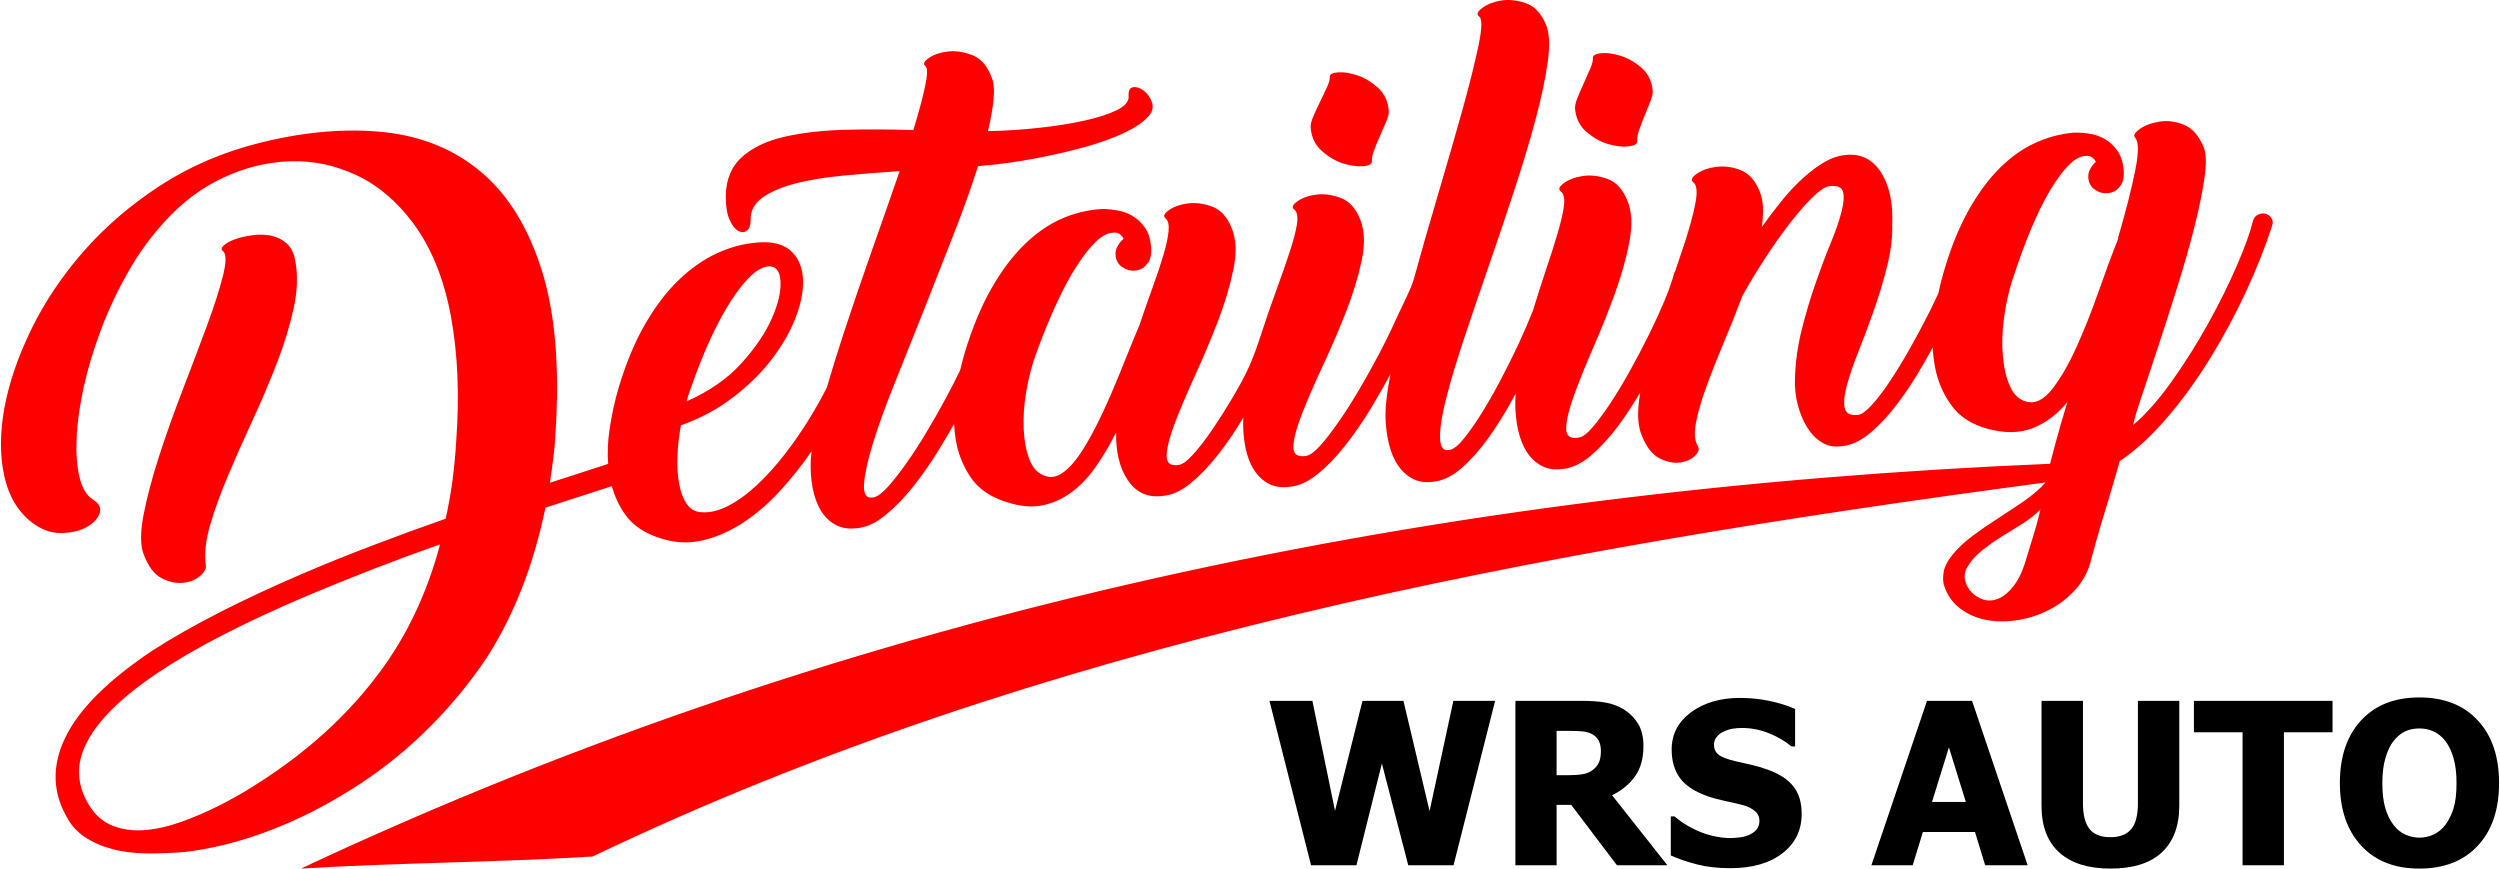
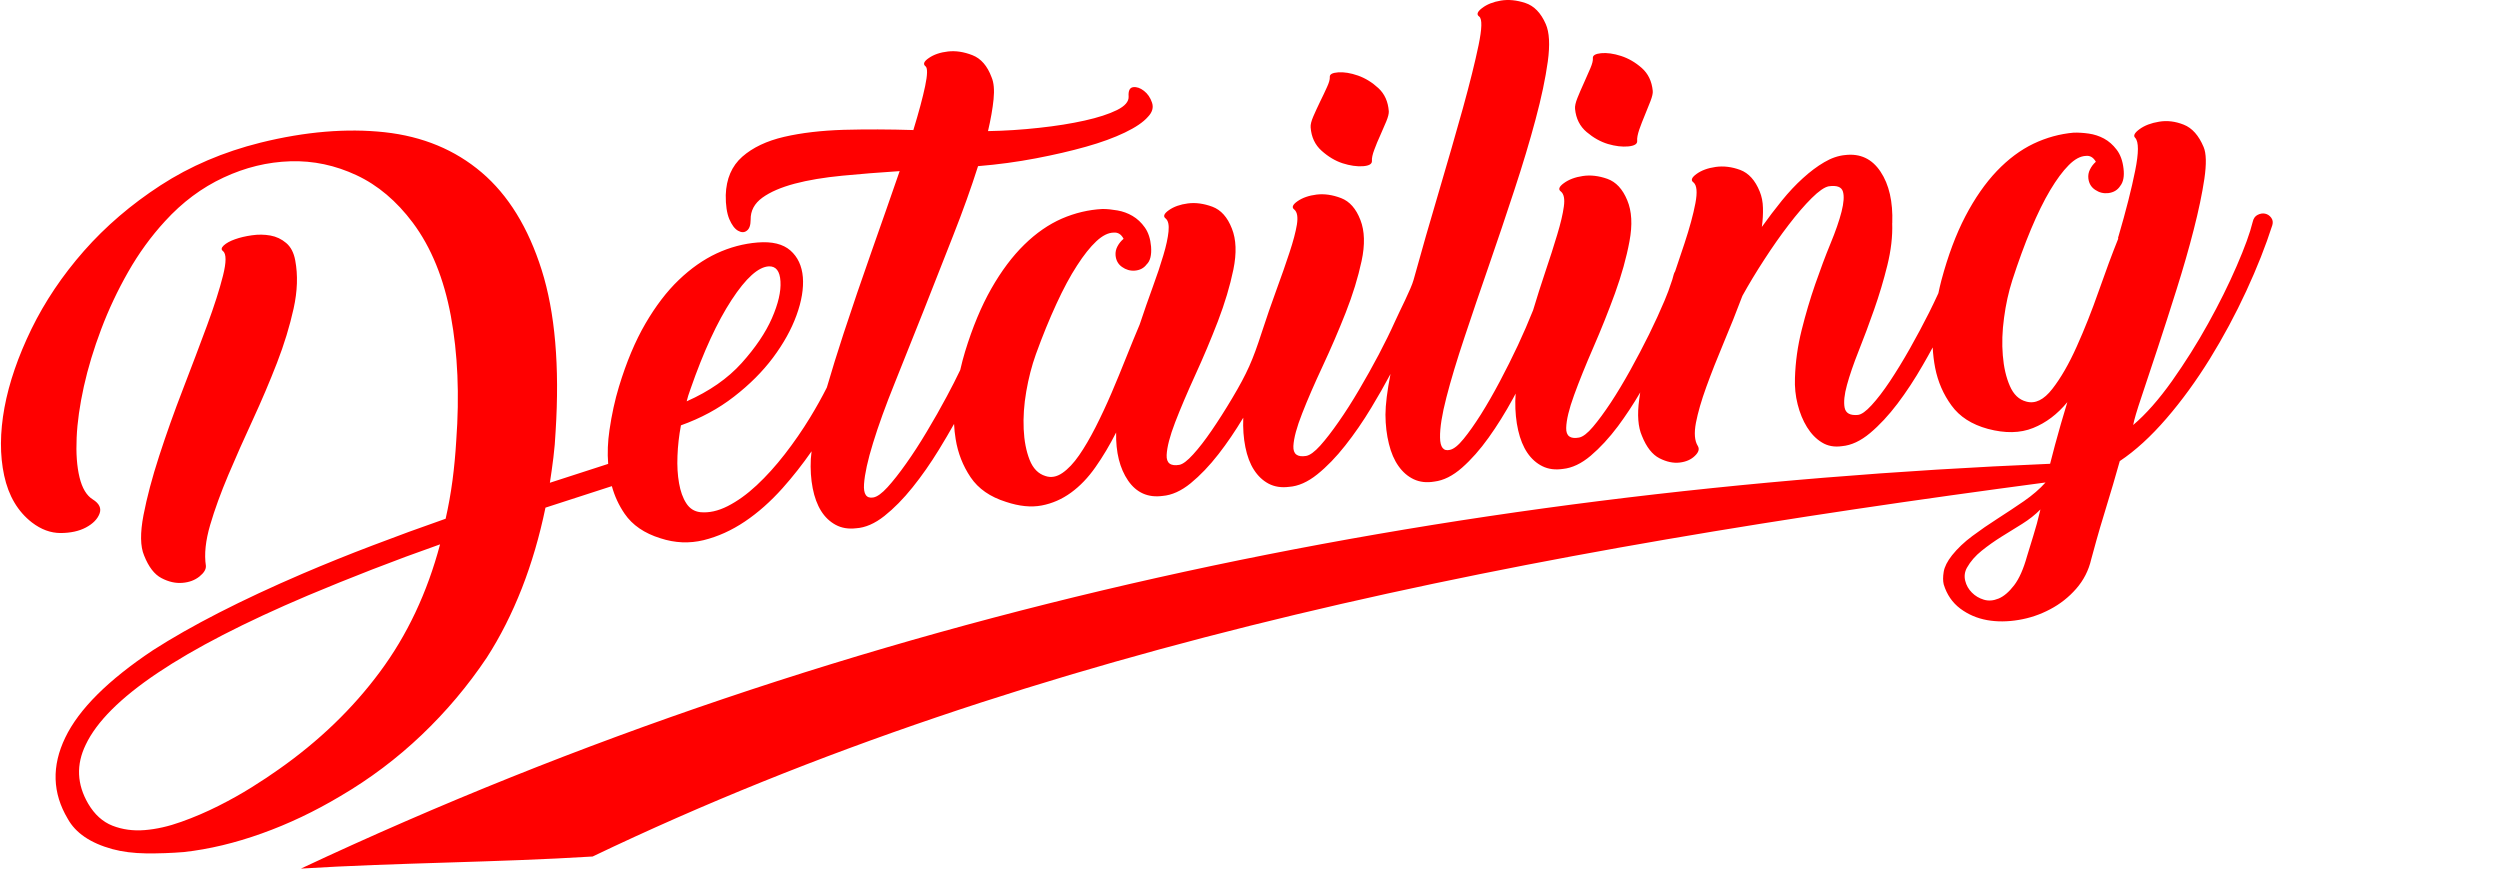
<svg xmlns="http://www.w3.org/2000/svg" xml:space="preserve" width="1111px" height="386px" version="1.1" style="shape-rendering:geometricPrecision; text-rendering:geometricPrecision; image-rendering:optimizeQuality; fill-rule:evenodd; clip-rule:evenodd" viewBox="0 0 426.38 148.25">
  <defs>
    <style type="text/css">
   
    .fil0 {fill:red}
    .fil1 {fill:black;fill-rule:nonzero}
   
  </style>
  </defs>
  <g id="Layer_x0020_1">
    <path class="fil0" d="M322.8 38.08c0.08,2.25 -0.2,4.66 -0.83,7.21 -0.63,2.55 -1.38,5.06 -2.25,7.53 -0.86,2.47 -1.75,4.83 -2.64,7.07 -0.89,2.24 -1.55,4.18 -2,5.82 -0.45,1.63 -0.58,2.92 -0.4,3.87 0.19,0.95 0.94,1.36 2.26,1.24 0.6,-0.06 1.38,-0.61 2.34,-1.66 0.97,-1.05 2.01,-2.41 3.12,-4.07 1.11,-1.67 2.25,-3.53 3.42,-5.6 1.17,-2.07 2.26,-4.12 3.28,-6.14 0.56,-1.13 1.09,-2.23 1.58,-3.3 0.16,-0.76 0.33,-1.5 0.52,-2.22 1.12,-4.19 2.48,-7.83 4.09,-10.92 1.61,-3.08 3.4,-5.65 5.36,-7.71 1.96,-2.05 4.05,-3.61 6.26,-4.67 2.21,-1.05 4.5,-1.68 6.88,-1.89 0.79,-0.02 1.65,0.03 2.56,0.16 0.91,0.13 1.78,0.41 2.6,0.85 0.81,0.44 1.53,1.07 2.16,1.9 0.63,0.82 1.02,1.9 1.17,3.21 0.16,1.32 -0.03,2.3 -0.55,2.96 -0.46,0.72 -1.14,1.13 -2.06,1.24 -0.79,0.09 -1.53,-0.09 -2.21,-0.55 -0.69,-0.45 -1.08,-1.1 -1.18,-1.96 -0.06,-0.53 0.03,-1.04 0.28,-1.53 0.24,-0.49 0.57,-0.93 1,-1.31 -0.43,-0.75 -1,-1.09 -1.72,-1 -0.93,0.04 -1.9,0.56 -2.91,1.58 -1.02,1.02 -2.07,2.44 -3.16,4.26 -1.09,1.83 -2.18,4.05 -3.28,6.67 -1.1,2.63 -2.16,5.53 -3.19,8.71 -0.64,2.01 -1.11,4.14 -1.41,6.41 -0.31,2.27 -0.38,4.41 -0.21,6.42 0.16,2.01 0.56,3.75 1.2,5.21 0.63,1.46 1.56,2.35 2.8,2.67 1.52,0.43 3,-0.29 4.45,-2.16 1.45,-1.86 2.84,-4.27 4.16,-7.22 1.33,-2.95 2.58,-6.11 3.76,-9.48 1.18,-3.36 2.28,-6.34 3.32,-8.92 -0.03,-0.2 -0.01,-0.34 0.05,-0.41 1.29,-4.41 2.24,-8.15 2.85,-11.22 0.62,-3.07 0.62,-4.93 0.01,-5.6 -0.38,-0.35 -0.13,-0.85 0.73,-1.48 0.86,-0.63 1.98,-1.06 3.35,-1.28 1.37,-0.23 2.77,-0.06 4.2,0.51 1.44,0.57 2.56,1.84 3.39,3.81 0.46,1.08 0.5,2.89 0.13,5.43 -0.38,2.54 -0.98,5.42 -1.81,8.65 -0.82,3.23 -1.8,6.62 -2.92,10.18 -1.12,3.56 -2.2,6.92 -3.24,10.07 -1.03,3.15 -1.95,5.9 -2.74,8.25 -0.8,2.36 -1.28,3.98 -1.44,4.87 2.18,-1.85 4.39,-4.36 6.63,-7.51 2.23,-3.16 4.29,-6.42 6.16,-9.8 1.88,-3.38 3.5,-6.65 4.87,-9.81 1.37,-3.15 2.28,-5.66 2.73,-7.51 0.13,-0.61 0.42,-1.03 0.86,-1.24 0.44,-0.22 0.86,-0.29 1.27,-0.2 0.41,0.09 0.76,0.31 1.03,0.68 0.28,0.37 0.34,0.79 0.2,1.28 -1.13,3.52 -2.61,7.28 -4.45,11.25 -1.84,3.98 -3.91,7.83 -6.21,11.56 -2.31,3.73 -4.78,7.13 -7.42,10.19 -2.65,3.07 -5.3,5.5 -7.96,7.27 -0.28,1.03 -0.66,2.35 -1.14,3.97 -0.48,1.63 -0.97,3.26 -1.48,4.92 -0.51,1.66 -0.97,3.21 -1.37,4.65l-0.88 3.21c-0.44,1.91 -1.3,3.59 -2.57,5.04 -1.26,1.44 -2.74,2.61 -4.44,3.5 -1.69,0.9 -3.49,1.51 -5.38,1.82 -1.9,0.32 -3.7,0.33 -5.39,0.03 -1.71,-0.31 -3.23,-0.96 -4.58,-1.97 -1.35,-1.02 -2.29,-2.39 -2.82,-4.13 -0.14,-0.58 -0.14,-1.3 0,-2.15 0.14,-0.84 0.61,-1.78 1.42,-2.81 0.94,-1.17 2.09,-2.27 3.47,-3.29 1.38,-1.03 2.83,-2.03 4.35,-3 1.52,-0.98 3.01,-1.96 4.46,-2.96 1.45,-1.01 2.68,-2.06 3.68,-3.18 -86.96,11.55 -171.76,27.33 -247.98,63.84 -16.34,1.02 -33.44,1.05 -49.79,2.06 94.89,-44.54 195.24,-64.78 298.55,-69.09 0.26,-1.02 0.54,-2.08 0.83,-3.19 0.63,-2.33 1.33,-4.78 2.11,-7.33 -1.7,2.06 -3.64,3.53 -5.84,4.41 -2.2,0.89 -4.77,0.94 -7.73,0.15 -2.75,-0.75 -4.82,-2.08 -6.2,-3.99 -1.39,-1.9 -2.32,-4.04 -2.79,-6.42 -0.22,-1.13 -0.36,-2.29 -0.42,-3.49 -0.54,1 -1.1,2.01 -1.69,3.02 -1.37,2.39 -2.81,4.58 -4.32,6.58 -1.52,2 -3.07,3.67 -4.68,5.02 -1.6,1.34 -3.2,2.09 -4.78,2.23 -1.31,0.19 -2.46,-0.02 -3.44,-0.63 -0.99,-0.6 -1.83,-1.47 -2.54,-2.61 -0.7,-1.13 -1.23,-2.43 -1.6,-3.89 -0.37,-1.46 -0.52,-2.96 -0.46,-4.49 0.08,-2.73 0.46,-5.46 1.14,-8.18 0.68,-2.72 1.45,-5.33 2.32,-7.84 0.87,-2.5 1.73,-4.81 2.6,-6.92 0.87,-2.1 1.5,-3.92 1.89,-5.45 0.39,-1.53 0.47,-2.69 0.23,-3.46 -0.24,-0.78 -1.04,-1.07 -2.42,-0.88 -0.72,0.14 -1.69,0.81 -2.9,2.01 -1.22,1.21 -2.53,2.73 -3.92,4.55 -1.4,1.82 -2.79,3.81 -4.19,5.97 -1.4,2.15 -2.64,4.21 -3.72,6.17 -1.01,2.69 -2.08,5.36 -3.2,8.02 -1.12,2.66 -2.1,5.16 -2.95,7.5 -0.85,2.34 -1.44,4.39 -1.78,6.14 -0.33,1.76 -0.23,3.08 0.32,3.96 0.31,0.51 0.15,1.07 -0.5,1.69 -0.64,0.63 -1.5,1.01 -2.58,1.14 -1.09,0.13 -2.24,-0.11 -3.46,-0.73 -1.22,-0.62 -2.22,-1.89 -2.99,-3.81 -0.67,-1.53 -0.83,-3.61 -0.47,-6.24 0.05,-0.39 0.11,-0.78 0.17,-1.18 -1.21,2.07 -2.48,3.98 -3.79,5.75 -1.5,2 -3.05,3.68 -4.65,5.04 -1.59,1.35 -3.18,2.1 -4.76,2.26 -1.32,0.19 -2.48,0.04 -3.49,-0.46 -1.01,-0.5 -1.87,-1.26 -2.57,-2.29 -0.7,-1.03 -1.22,-2.31 -1.57,-3.84 -0.35,-1.53 -0.51,-3.19 -0.49,-4.99 0.01,-0.42 0.03,-0.85 0.06,-1.28 -0.15,0.28 -0.3,0.56 -0.45,0.84 -1.32,2.42 -2.71,4.65 -4.17,6.69 -1.46,2.04 -2.97,3.75 -4.54,5.13 -1.57,1.38 -3.14,2.17 -4.72,2.36 -1.31,0.22 -2.47,0.09 -3.5,-0.39 -1.02,-0.48 -1.89,-1.23 -2.61,-2.25 -0.72,-1.01 -1.27,-2.28 -1.64,-3.8 -0.38,-1.52 -0.58,-3.18 -0.59,-4.98 0.01,-1.72 0.29,-4.04 0.86,-6.94 -1.01,1.89 -2.1,3.8 -3.26,5.72 -1.42,2.36 -2.91,4.52 -4.47,6.49 -1.55,1.97 -3.14,3.61 -4.77,4.92 -1.63,1.31 -3.24,2.02 -4.82,2.13 -1.32,0.17 -2.48,-0.02 -3.48,-0.54 -1,-0.53 -1.83,-1.32 -2.5,-2.36 -0.68,-1.05 -1.16,-2.34 -1.47,-3.88 -0.31,-1.54 -0.43,-3.2 -0.36,-5 0,-0.01 0,-0.01 0,-0.02 -1.35,2.25 -2.76,4.33 -4.23,6.22 -1.54,1.98 -3.12,3.63 -4.74,4.96 -1.62,1.32 -3.22,2.04 -4.8,2.17 -2.5,0.33 -4.46,-0.55 -5.89,-2.62 -1.42,-2.08 -2.11,-4.82 -2.04,-8.21 -1.09,2.15 -2.26,4.12 -3.52,5.91 -1.25,1.79 -2.64,3.24 -4.18,4.36 -1.54,1.12 -3.21,1.85 -5.01,2.19 -1.8,0.34 -3.82,0.14 -6.07,-0.61 -2.72,-0.85 -4.74,-2.25 -6.06,-4.21 -1.31,-1.95 -2.17,-4.12 -2.55,-6.52 -0.14,-0.84 -0.23,-1.7 -0.27,-2.58 -0.81,1.44 -1.67,2.9 -2.57,4.37 -1.44,2.35 -2.94,4.5 -4.51,6.45 -1.57,1.96 -3.17,3.59 -4.81,4.89 -1.64,1.3 -3.26,2 -4.84,2.1 -1.32,0.15 -2.47,-0.04 -3.47,-0.58 -0.99,-0.53 -1.83,-1.32 -2.49,-2.37 -0.66,-1.06 -1.14,-2.35 -1.44,-3.89 -0.3,-1.54 -0.41,-3.21 -0.32,-5 0.03,-0.4 0.07,-0.84 0.13,-1.3 -1.56,2.24 -3.21,4.34 -4.96,6.3 -2.03,2.27 -4.17,4.17 -6.43,5.69 -2.26,1.52 -4.61,2.58 -7.04,3.18 -2.43,0.59 -4.89,0.49 -7.36,-0.32 -2.75,-0.85 -4.79,-2.25 -6.12,-4.19 -0.98,-1.43 -1.71,-3 -2.18,-4.71l-11.33 3.67c-1.01,4.88 -2.35,9.47 -4.03,13.77 -1.69,4.3 -3.68,8.25 -5.99,11.83 -3.21,4.79 -6.91,9.19 -11.12,13.2 -4.2,4 -8.82,7.48 -13.84,10.42 -4.39,2.62 -8.86,4.75 -13.42,6.38 -4.57,1.64 -9,2.7 -13.29,3.18 -2.18,0.18 -4.34,0.25 -6.48,0.23 -2.13,-0.03 -4.05,-0.27 -5.75,-0.73 -3.75,-1.03 -6.29,-2.76 -7.62,-5.18 -2.62,-4.39 -2.76,-9.01 -0.42,-13.86 2.33,-4.85 7.33,-9.82 14.97,-14.91 6.53,-4.19 15.03,-8.55 25.53,-13.06 3.86,-1.65 7.84,-3.26 11.95,-4.82 4.1,-1.57 8.26,-3.09 12.47,-4.56 0.49,-2.17 0.88,-4.35 1.17,-6.54 0.29,-2.19 0.5,-4.46 0.64,-6.8 0.57,-7.78 0.26,-14.86 -0.92,-21.26 -1.19,-6.4 -3.35,-11.71 -6.49,-15.92 -2.77,-3.7 -5.97,-6.41 -9.61,-8.11 -3.63,-1.7 -7.39,-2.5 -11.28,-2.38 -3.89,0.12 -7.7,1.04 -11.42,2.78 -3.72,1.73 -7.05,4.22 -9.99,7.45 -2.39,2.6 -4.48,5.48 -6.29,8.66 -1.81,3.18 -3.34,6.43 -4.6,9.77 -1.26,3.33 -2.25,6.59 -2.96,9.78 -0.7,3.19 -1.12,6.1 -1.23,8.75 -0.12,2.64 0.04,4.89 0.49,6.75 0.45,1.86 1.21,3.12 2.26,3.77 1.12,0.7 1.51,1.52 1.15,2.45 -0.36,0.93 -1.13,1.71 -2.31,2.34 -1.18,0.63 -2.62,0.94 -4.32,0.95 -1.7,0 -3.33,-0.6 -4.9,-1.8 -2.41,-1.87 -3.99,-4.54 -4.74,-8.01 -0.75,-3.47 -0.73,-7.34 0.05,-11.6 0.79,-4.26 2.33,-8.73 4.61,-13.42 2.29,-4.68 5.27,-9.12 8.96,-13.32 3.69,-4.19 8.05,-7.93 13.08,-11.2 5.04,-3.27 10.72,-5.7 17.05,-7.28 7.64,-1.89 14.71,-2.48 21.19,-1.78 6.49,0.71 12.01,3 16.55,6.86 4.54,3.86 7.96,9.41 10.25,16.65 2.29,7.25 3.08,16.43 2.38,27.54 -0.07,1.54 -0.2,3.03 -0.38,4.48 -0.18,1.45 -0.38,2.88 -0.6,4.3l9.95 -3.22c-0.15,-1.86 -0.07,-3.78 0.22,-5.76 0.39,-2.68 0.93,-5.15 1.62,-7.42 1.27,-4.19 2.78,-7.78 4.52,-10.77 1.74,-2.98 3.63,-5.47 5.69,-7.44 2.05,-1.97 4.21,-3.48 6.47,-4.54 2.27,-1.05 4.6,-1.67 6.99,-1.86 2.47,-0.2 4.33,0.26 5.59,1.36 1.26,1.11 1.97,2.63 2.13,4.56 0.15,1.93 -0.21,4.11 -1.09,6.52 -0.88,2.42 -2.22,4.82 -4,7.21 -1.79,2.39 -4.01,4.61 -6.66,6.66 -2.65,2.06 -5.67,3.69 -9.06,4.9 -0.33,1.77 -0.53,3.51 -0.59,5.22 -0.07,1.72 0.02,3.27 0.27,4.66 0.24,1.38 0.65,2.53 1.23,3.42 0.57,0.89 1.36,1.4 2.38,1.52 1.49,0.15 3.05,-0.2 4.69,-1.03 1.65,-0.84 3.3,-2.02 4.95,-3.56 1.65,-1.54 3.25,-3.31 4.8,-5.31 1.55,-2 3,-4.09 4.33,-6.28 1.05,-1.72 1.99,-3.41 2.84,-5.09 0.84,-2.88 1.79,-5.95 2.86,-9.22 1.5,-4.57 3.11,-9.28 4.82,-14.13 1.71,-4.86 3.3,-9.38 4.75,-13.59 -3.43,0.22 -6.7,0.48 -9.79,0.78 -3.1,0.3 -5.81,0.75 -8.12,1.36 -2.32,0.62 -4.16,1.41 -5.52,2.39 -1.36,0.99 -2.03,2.24 -2,3.76 -0.01,0.93 -0.21,1.56 -0.66,1.88 -0.42,0.33 -0.92,0.33 -1.5,0 -0.57,-0.33 -1.06,-0.99 -1.49,-1.99 -0.41,-1 -0.62,-2.37 -0.6,-4.09 0.09,-2.79 1.03,-4.97 2.82,-6.55 1.79,-1.57 4.17,-2.7 7.14,-3.39 2.98,-0.69 6.37,-1.08 10.17,-1.2 3.81,-0.1 7.77,-0.09 11.89,0.04 0.93,-3.04 1.6,-5.54 2.01,-7.49 0.41,-1.95 0.43,-3.08 0.08,-3.38 -0.49,-0.37 -0.3,-0.85 0.56,-1.43 0.85,-0.59 1.94,-0.96 3.26,-1.11 1.32,-0.15 2.7,0.06 4.17,0.63 1.46,0.57 2.55,1.83 3.27,3.77 0.39,0.91 0.5,2.16 0.34,3.76 -0.16,1.6 -0.48,3.41 -0.95,5.43 2.92,-0.05 5.83,-0.24 8.72,-0.56 2.9,-0.31 5.49,-0.73 7.78,-1.24 2.29,-0.51 4.13,-1.11 5.51,-1.79 1.38,-0.69 2.04,-1.46 1.99,-2.32 -0.07,-0.99 0.2,-1.52 0.79,-1.59 0.59,-0.07 1.2,0.14 1.83,0.63 0.63,0.49 1.09,1.16 1.37,2 0.29,0.84 0.06,1.65 -0.69,2.43 -0.8,0.92 -2.12,1.81 -3.95,2.69 -1.84,0.88 -4.04,1.69 -6.61,2.41 -2.58,0.73 -5.44,1.39 -8.58,1.99 -3.14,0.6 -6.43,1.05 -9.86,1.33 -1.16,3.65 -2.58,7.63 -4.27,11.91 -1.68,4.29 -3.36,8.55 -5.04,12.81 -1.69,4.25 -3.32,8.33 -4.89,12.25 -1.58,3.91 -2.82,7.34 -3.72,10.28 -0.91,2.94 -1.42,5.28 -1.54,7.01 -0.12,1.73 0.4,2.49 1.58,2.29 0.66,-0.11 1.47,-0.7 2.43,-1.75 0.96,-1.06 2.02,-2.4 3.17,-4.03 1.16,-1.63 2.34,-3.45 3.53,-5.45 1.2,-2 2.34,-4 3.4,-5.99 0.85,-1.58 1.62,-3.09 2.31,-4.54 0.24,-1.08 0.52,-2.12 0.82,-3.12 1.27,-4.15 2.76,-7.74 4.48,-10.76 1.72,-3.02 3.6,-5.53 5.63,-7.51 2.03,-1.99 4.18,-3.47 6.42,-4.45 2.25,-0.97 4.56,-1.52 6.94,-1.64 0.8,0 1.65,0.09 2.56,0.25 0.91,0.16 1.76,0.47 2.56,0.94 0.8,0.47 1.5,1.12 2.1,1.97 0.6,0.85 0.95,1.94 1.06,3.25 0.11,1.46 -0.14,2.47 -0.76,3.05 -0.48,0.64 -1.15,0.99 -2.01,1.06 -0.79,0.06 -1.52,-0.15 -2.19,-0.63 -0.67,-0.47 -1.03,-1.14 -1.1,-2 -0.04,-0.53 0.07,-1.03 0.33,-1.52 0.26,-0.49 0.6,-0.91 1.04,-1.28 -0.39,-0.76 -0.95,-1.12 -1.68,-1.06 -0.93,0.01 -1.92,0.5 -2.97,1.48 -1.05,0.98 -2.15,2.36 -3.3,4.15 -1.16,1.78 -2.33,3.96 -3.52,6.55 -1.19,2.58 -2.36,5.44 -3.5,8.59 -0.71,1.98 -1.25,4.1 -1.64,6.35 -0.39,2.26 -0.53,4.39 -0.44,6.41 0.09,2.02 0.43,3.77 1.01,5.25 0.58,1.48 1.49,2.4 2.71,2.77 0.95,0.32 1.92,0.15 2.9,-0.53 0.97,-0.67 1.92,-1.68 2.84,-3.01 0.93,-1.34 1.86,-2.94 2.81,-4.8 0.95,-1.87 1.86,-3.82 2.73,-5.85 0.86,-2.02 1.7,-4.05 2.5,-6.07 0.81,-2.02 1.57,-3.89 2.3,-5.61 0.75,-2.25 1.49,-4.38 2.23,-6.4 0.74,-2.01 1.34,-3.82 1.81,-5.42 0.48,-1.59 0.77,-2.95 0.88,-4.05 0.11,-1.1 -0.05,-1.84 -0.47,-2.2 -0.5,-0.36 -0.32,-0.84 0.53,-1.44 0.85,-0.6 1.93,-0.98 3.24,-1.15 1.32,-0.17 2.71,0.02 4.18,0.56 1.47,0.55 2.58,1.79 3.33,3.72 0.75,1.87 0.83,4.2 0.26,7 -0.58,2.81 -1.46,5.74 -2.64,8.83 -1.19,3.08 -2.47,6.13 -3.86,9.16 -1.38,3.03 -2.53,5.73 -3.44,8.09 -0.91,2.37 -1.39,4.23 -1.45,5.59 -0.06,1.37 0.66,1.93 2.17,1.67 0.59,-0.11 1.37,-0.7 2.35,-1.78 0.98,-1.07 2.03,-2.43 3.16,-4.08 1.13,-1.65 2.3,-3.48 3.5,-5.5 2.58,-4.34 3.51,-6.49 5.04,-11.21 0.82,-2.52 1.66,-4.95 2.52,-7.3 0.86,-2.35 1.61,-4.47 2.23,-6.38 0.63,-1.9 1.05,-3.49 1.26,-4.76 0.2,-1.28 0.06,-2.13 -0.44,-2.56 -0.49,-0.36 -0.3,-0.84 0.55,-1.43 0.85,-0.59 1.94,-0.97 3.25,-1.13 1.32,-0.16 2.71,0.04 4.18,0.6 1.46,0.56 2.56,1.81 3.3,3.74 0.73,1.87 0.8,4.21 0.2,7 -0.6,2.8 -1.5,5.73 -2.71,8.81 -1.21,3.07 -2.52,6.11 -3.93,9.13 -1.41,3.02 -2.58,5.71 -3.5,8.07 -0.93,2.35 -1.43,4.21 -1.5,5.57 -0.06,1.37 0.66,1.93 2.17,1.69 0.65,-0.11 1.45,-0.7 2.41,-1.76 0.95,-1.06 2,-2.42 3.14,-4.06 1.15,-1.64 2.31,-3.46 3.49,-5.47 1.19,-2.01 2.3,-4.01 3.36,-6.01 1.05,-2 1.98,-3.89 2.78,-5.67 0.8,-1.8 2.74,-5.53 3.16,-7.07 1.36,-4.92 2.8,-9.96 4.33,-15.1 1.52,-5.15 2.88,-9.87 4.08,-14.17 1.19,-4.31 2.08,-7.89 2.68,-10.77 0.59,-2.86 0.64,-4.5 0.12,-4.91 -0.5,-0.34 -0.35,-0.82 0.48,-1.45 0.82,-0.63 1.89,-1.06 3.2,-1.28 1.3,-0.22 2.7,-0.08 4.19,0.41 1.49,0.49 2.65,1.69 3.48,3.59 0.62,1.39 0.74,3.53 0.35,6.4 -0.4,2.88 -1.09,6.18 -2.09,9.89 -0.99,3.72 -2.2,7.74 -3.63,12.08 -1.42,4.33 -2.86,8.61 -4.33,12.85 -1.47,4.24 -2.86,8.31 -4.16,12.23 -1.31,3.92 -2.34,7.34 -3.09,10.26 -0.76,2.92 -1.12,5.21 -1.09,6.88 0.02,1.66 0.59,2.36 1.69,2.09 0.65,-0.14 1.43,-0.76 2.33,-1.87 0.9,-1.1 1.89,-2.5 2.96,-4.19 1.06,-1.69 2.14,-3.57 3.23,-5.63 1.09,-2.06 2.12,-4.11 3.08,-6.16 0.95,-2.04 1.79,-3.98 2.51,-5.79 0.03,-0.07 0.05,-0.13 0.08,-0.19 0.67,-2.22 1.35,-4.38 2.06,-6.48 0.8,-2.37 1.49,-4.51 2.06,-6.43 0.58,-1.92 0.96,-3.52 1.13,-4.8 0.18,-1.28 0.01,-2.13 -0.5,-2.55 -0.5,-0.35 -0.33,-0.83 0.51,-1.44 0.84,-0.61 1.91,-1.02 3.22,-1.21 1.31,-0.2 2.71,-0.04 4.19,0.48 1.48,0.53 2.61,1.74 3.4,3.66 0.78,1.85 0.91,4.19 0.38,7 -0.52,2.81 -1.35,5.76 -2.47,8.87 -1.13,3.1 -2.36,6.18 -3.69,9.23 -1.33,3.06 -2.43,5.78 -3.29,8.15 -0.87,2.38 -1.32,4.26 -1.35,5.62 -0.03,1.37 0.7,1.91 2.2,1.63 0.66,-0.13 1.45,-0.74 2.37,-1.83 0.92,-1.08 1.93,-2.46 3.04,-4.13 1.1,-1.67 2.21,-3.53 3.34,-5.56 1.13,-2.04 2.2,-4.08 3.2,-6.1 1,-2.03 1.87,-3.94 2.63,-5.74 0.25,-0.6 0.47,-1.16 0.67,-1.68 0,-0.01 0,-0.01 0,-0.01 0.23,-0.65 0.44,-1.28 0.66,-1.91 0.09,-0.3 0.17,-0.58 0.23,-0.84 0.06,-0.22 0.14,-0.41 0.25,-0.57 0.57,-1.67 1.1,-3.26 1.6,-4.77 0.88,-2.67 1.5,-4.95 1.86,-6.85 0.36,-1.89 0.25,-3.08 -0.33,-3.56 -0.5,-0.35 -0.32,-0.83 0.52,-1.44 0.84,-0.61 1.93,-1.01 3.27,-1.2 1.35,-0.19 2.75,-0.02 4.19,0.51 1.44,0.54 2.55,1.76 3.33,3.69 0.34,0.83 0.53,1.76 0.55,2.79 0.03,1.02 -0.03,2.11 -0.19,3.25 1.11,-1.56 2.26,-3.06 3.42,-4.5 1.16,-1.43 2.36,-2.71 3.59,-3.82 1.22,-1.11 2.43,-2.02 3.63,-2.72 1.2,-0.71 2.39,-1.12 3.58,-1.23 2.56,-0.3 4.58,0.64 6.04,2.84 1.46,2.19 2.13,5.12 2,8.78zm12.76 58.81c-0.39,0.71 -0.49,1.45 -0.3,2.23 0.19,0.78 0.57,1.45 1.14,2.02 0.56,0.57 1.24,0.97 2.03,1.21 0.8,0.25 1.64,0.18 2.53,-0.19 0.89,-0.37 1.77,-1.12 2.64,-2.25 0.87,-1.13 1.61,-2.8 2.22,-5 0.29,-0.97 0.64,-2.11 1.05,-3.42 0.42,-1.32 0.83,-2.83 1.23,-4.54 -0.89,0.9 -1.93,1.72 -3.11,2.46l-3.55 2.2c-1.18,0.74 -2.3,1.53 -3.37,2.39 -1.07,0.86 -1.91,1.82 -2.51,2.89zm-210.85 -45.7c-2.45,3.75 -4.8,8.83 -7.03,15.25 -0.28,0.75 -0.49,1.44 -0.64,2.06 3.88,-1.72 7.01,-3.9 9.38,-6.53 2.37,-2.64 4.09,-5.19 5.17,-7.65 1.08,-2.47 1.57,-4.57 1.46,-6.3 -0.1,-1.74 -0.76,-2.59 -1.96,-2.56 -1.81,0.08 -3.93,1.99 -6.38,5.73zm-77.32 80.14c6.87,-4.82 12.64,-10.37 17.29,-16.65 4.66,-6.27 8.08,-13.53 10.27,-21.77 -3.95,1.39 -7.81,2.82 -11.59,4.29 -3.78,1.47 -7.44,2.95 -10.98,4.44 -21.58,9.15 -34.21,17.64 -37.91,25.47 -1.65,3.4 -1.51,6.75 0.42,10.06 1.08,1.84 2.47,3.1 4.15,3.76 1.69,0.66 3.53,0.91 5.51,0.75 1.99,-0.16 4.06,-0.63 6.23,-1.41 2.17,-0.77 4.28,-1.68 6.33,-2.71 2.05,-1.03 3.96,-2.1 5.73,-3.21 1.78,-1.12 3.3,-2.12 4.55,-3.02zm-8.58 -50.27c-1.28,3.03 -2.32,5.88 -3.1,8.54 -0.78,2.67 -1.03,4.98 -0.73,6.96 0.05,0.6 -0.32,1.21 -1.1,1.84 -0.79,0.63 -1.75,0.99 -2.91,1.08 -1.16,0.1 -2.35,-0.17 -3.57,-0.81 -1.21,-0.63 -2.2,-1.92 -2.96,-3.85 -0.66,-1.55 -0.69,-3.84 -0.11,-6.89 0.59,-3.05 1.48,-6.42 2.68,-10.11 1.2,-3.7 2.55,-7.5 4.07,-11.43 1.51,-3.92 2.88,-7.54 4.11,-10.87 1.23,-3.33 2.13,-6.16 2.71,-8.47 0.58,-2.31 0.58,-3.71 0.01,-4.19 -0.35,-0.24 -0.31,-0.56 0.12,-0.97 0.44,-0.4 1.07,-0.75 1.92,-1.05 0.84,-0.3 1.8,-0.53 2.89,-0.68 1.08,-0.16 2.13,-0.14 3.15,0.04 1.01,0.18 1.91,0.61 2.7,1.28 0.79,0.67 1.3,1.66 1.54,2.97 0.47,2.5 0.38,5.24 -0.28,8.22 -0.66,2.98 -1.6,6.08 -2.84,9.28 -1.24,3.19 -2.61,6.42 -4.11,9.67 -1.51,3.26 -2.9,6.4 -4.19,9.44zm240.46 -57.02c0.05,0.53 -0.45,0.84 -1.5,0.95 -1.06,0.1 -2.21,-0.04 -3.48,-0.41 -1.27,-0.38 -2.48,-1.06 -3.64,-2.04 -1.16,-0.98 -1.82,-2.3 -1.98,-3.94 -0.05,-0.47 0.09,-1.09 0.41,-1.89 0.32,-0.8 0.69,-1.65 1.1,-2.55 0.41,-0.9 0.78,-1.74 1.1,-2.5 0.33,-0.77 0.47,-1.35 0.43,-1.74 -0.04,-0.46 0.43,-0.74 1.41,-0.84 0.99,-0.09 2.12,0.06 3.39,0.47 1.27,0.41 2.45,1.09 3.54,2.05 1.09,0.96 1.72,2.26 1.88,3.91 0.04,0.39 -0.09,0.97 -0.38,1.73 -0.29,0.76 -0.61,1.55 -0.96,2.39 -0.35,0.83 -0.67,1.66 -0.96,2.48 -0.28,0.83 -0.4,1.47 -0.36,1.93zm-45.27 3.42c0.03,0.53 -0.48,0.83 -1.53,0.91 -1.06,0.07 -2.21,-0.1 -3.47,-0.5 -1.26,-0.41 -2.45,-1.12 -3.59,-2.14 -1.13,-1.01 -1.75,-2.34 -1.87,-3.99 -0.04,-0.47 0.12,-1.09 0.46,-1.88 0.34,-0.78 0.73,-1.63 1.16,-2.52 0.44,-0.89 0.83,-1.71 1.17,-2.47 0.35,-0.75 0.51,-1.33 0.48,-1.72 -0.04,-0.47 0.44,-0.73 1.43,-0.8 0.99,-0.07 2.12,0.11 3.38,0.55 1.25,0.44 2.42,1.16 3.48,2.14 1.07,0.99 1.66,2.31 1.78,3.96 0.02,0.39 -0.12,0.97 -0.43,1.72 -0.31,0.75 -0.65,1.54 -1.02,2.36 -0.38,0.82 -0.72,1.64 -1.02,2.46 -0.31,0.82 -0.45,1.46 -0.41,1.92z" />
-     <path class="fil1" d="M255.03 119.62l-7.1 28.06 -7.73 0 -4.5 -17.36 -4.34 17.36 -7.75 0 -7.1 -28.06 7.33 0 3.86 18.77 4.69 -18.77 6.99 0 4.46 18.82 4.06 -18.82 7.13 0zm29.4 28.06l-8.61 0 -7.81 -10.31 -2.49 0 0 10.31 -7.03 0 0 -28.06 11.29 0c1.56,0 2.92,0.09 4.07,0.29 1.16,0.2 2.23,0.6 3.21,1.21 1,0.65 1.8,1.46 2.39,2.44 0.59,0.98 0.89,2.24 0.89,3.76 0,2.15 -0.48,3.88 -1.46,5.22 -0.97,1.34 -2.26,2.4 -3.89,3.19l9.44 11.95zm-11.35 -19.49c0,-0.71 -0.13,-1.32 -0.4,-1.82 -0.27,-0.51 -0.72,-0.91 -1.34,-1.19 -0.44,-0.19 -0.93,-0.3 -1.47,-0.35 -0.54,-0.05 -1.21,-0.08 -2,-0.08l-2.35 0 0 7.56 2.01 0c0.97,0 1.8,-0.05 2.48,-0.18 0.69,-0.11 1.27,-0.37 1.74,-0.76 0.45,-0.35 0.79,-0.77 1,-1.26 0.22,-0.49 0.33,-1.13 0.33,-1.92zm22.11 19.99c-2.14,0 -4.03,-0.21 -5.65,-0.63 -1.63,-0.41 -3.14,-0.92 -4.53,-1.54l0 -6.67 0.63 0c1.41,1.19 2.96,2.1 4.65,2.75 1.69,0.63 3.33,0.95 4.93,0.95 0.39,0 0.92,-0.04 1.58,-0.12 0.66,-0.09 1.19,-0.23 1.59,-0.42 0.49,-0.22 0.9,-0.51 1.24,-0.89 0.34,-0.39 0.51,-0.89 0.51,-1.51 0,-0.7 -0.28,-1.28 -0.83,-1.72 -0.55,-0.44 -1.21,-0.76 -1.98,-0.96 -0.95,-0.25 -1.97,-0.49 -3.05,-0.71 -1.09,-0.23 -2.1,-0.5 -3.04,-0.83 -2.17,-0.77 -3.72,-1.8 -4.67,-3.09 -0.94,-1.29 -1.41,-2.91 -1.41,-4.86 0,-2.63 1.12,-4.75 3.33,-6.38 2.23,-1.62 5,-2.43 8.33,-2.43 1.67,0 3.33,0.16 4.98,0.5 1.65,0.35 3.13,0.8 4.43,1.38l0 6.41 -0.61 0c-1.05,-0.88 -2.31,-1.63 -3.81,-2.24 -1.5,-0.61 -3.04,-0.92 -4.62,-0.92 -0.61,0 -1.16,0.04 -1.65,0.13 -0.49,0.09 -1.01,0.25 -1.55,0.51 -0.43,0.19 -0.81,0.48 -1.13,0.88 -0.32,0.39 -0.48,0.83 -0.48,1.32 0,0.71 0.25,1.28 0.76,1.7 0.51,0.42 1.49,0.8 2.94,1.14 0.94,0.21 1.85,0.42 2.73,0.62 0.86,0.2 1.8,0.47 2.79,0.83 1.94,0.7 3.39,1.64 4.33,2.83 0.95,1.19 1.42,2.76 1.42,4.7 0,2.79 -1.09,5.03 -3.28,6.73 -2.19,1.69 -5.15,2.54 -8.88,2.54zm24.06 -0.5l9.49 -28.06 7.69 0 9.49 28.06 -7.25 0 -1.74 -5.68 -8.89 0 -1.74 5.68 -7.05 0zm16.12 -10.81l-2.89 -9.31 -2.88 9.31 5.77 0zm24.67 11.38c-3.77,0 -6.67,-0.91 -8.7,-2.73 -2.03,-1.82 -3.05,-4.48 -3.05,-7.99l0 -17.91 7.07 0 0 17.49c0,1.95 0.36,3.39 1.1,4.35 0.73,0.95 1.92,1.43 3.58,1.43 1.61,0 2.8,-0.46 3.56,-1.38 0.76,-0.91 1.14,-2.38 1.14,-4.4l0 -17.49 7.06 0 0 17.89c0,3.46 -0.99,6.11 -2.97,7.97 -1.98,1.85 -4.91,2.77 -8.79,2.77zm22.56 -0.57l0 -22.7 -8.3 0 0 -5.36 23.66 0 0 5.36 -8.3 0 0 22.7 -7.06 0zm43.78 -14.03c0,4.54 -1.21,8.11 -3.64,10.71 -2.42,2.59 -5.74,3.89 -9.96,3.89 -4.23,0 -7.55,-1.31 -9.96,-3.95 -2.41,-2.63 -3.61,-6.18 -3.61,-10.65 0,-4.5 1.2,-8.06 3.61,-10.68 2.41,-2.62 5.73,-3.93 9.96,-3.93 4.22,0 7.54,1.3 9.96,3.91 2.43,2.6 3.64,6.17 3.64,10.7zm-7.26 -0.02c0,-1.66 -0.17,-3.09 -0.52,-4.26 -0.34,-1.18 -0.81,-2.14 -1.38,-2.9 -0.61,-0.76 -1.29,-1.31 -2.05,-1.64 -0.77,-0.34 -1.55,-0.5 -2.37,-0.5 -0.86,0 -1.66,0.15 -2.36,0.46 -0.7,0.31 -1.38,0.85 -2.04,1.65 -0.58,0.72 -1.04,1.69 -1.4,2.9 -0.36,1.21 -0.54,2.65 -0.54,4.31 0,1.73 0.17,3.15 0.51,4.29 0.34,1.14 0.8,2.09 1.4,2.86 0.6,0.78 1.29,1.34 2.05,1.66 0.77,0.34 1.56,0.51 2.38,0.51 0.83,0 1.64,-0.18 2.42,-0.54 0.77,-0.36 1.45,-0.92 2.02,-1.67 0.6,-0.82 1.06,-1.77 1.39,-2.86 0.33,-1.08 0.49,-2.5 0.49,-4.27z" />
  </g>
</svg>